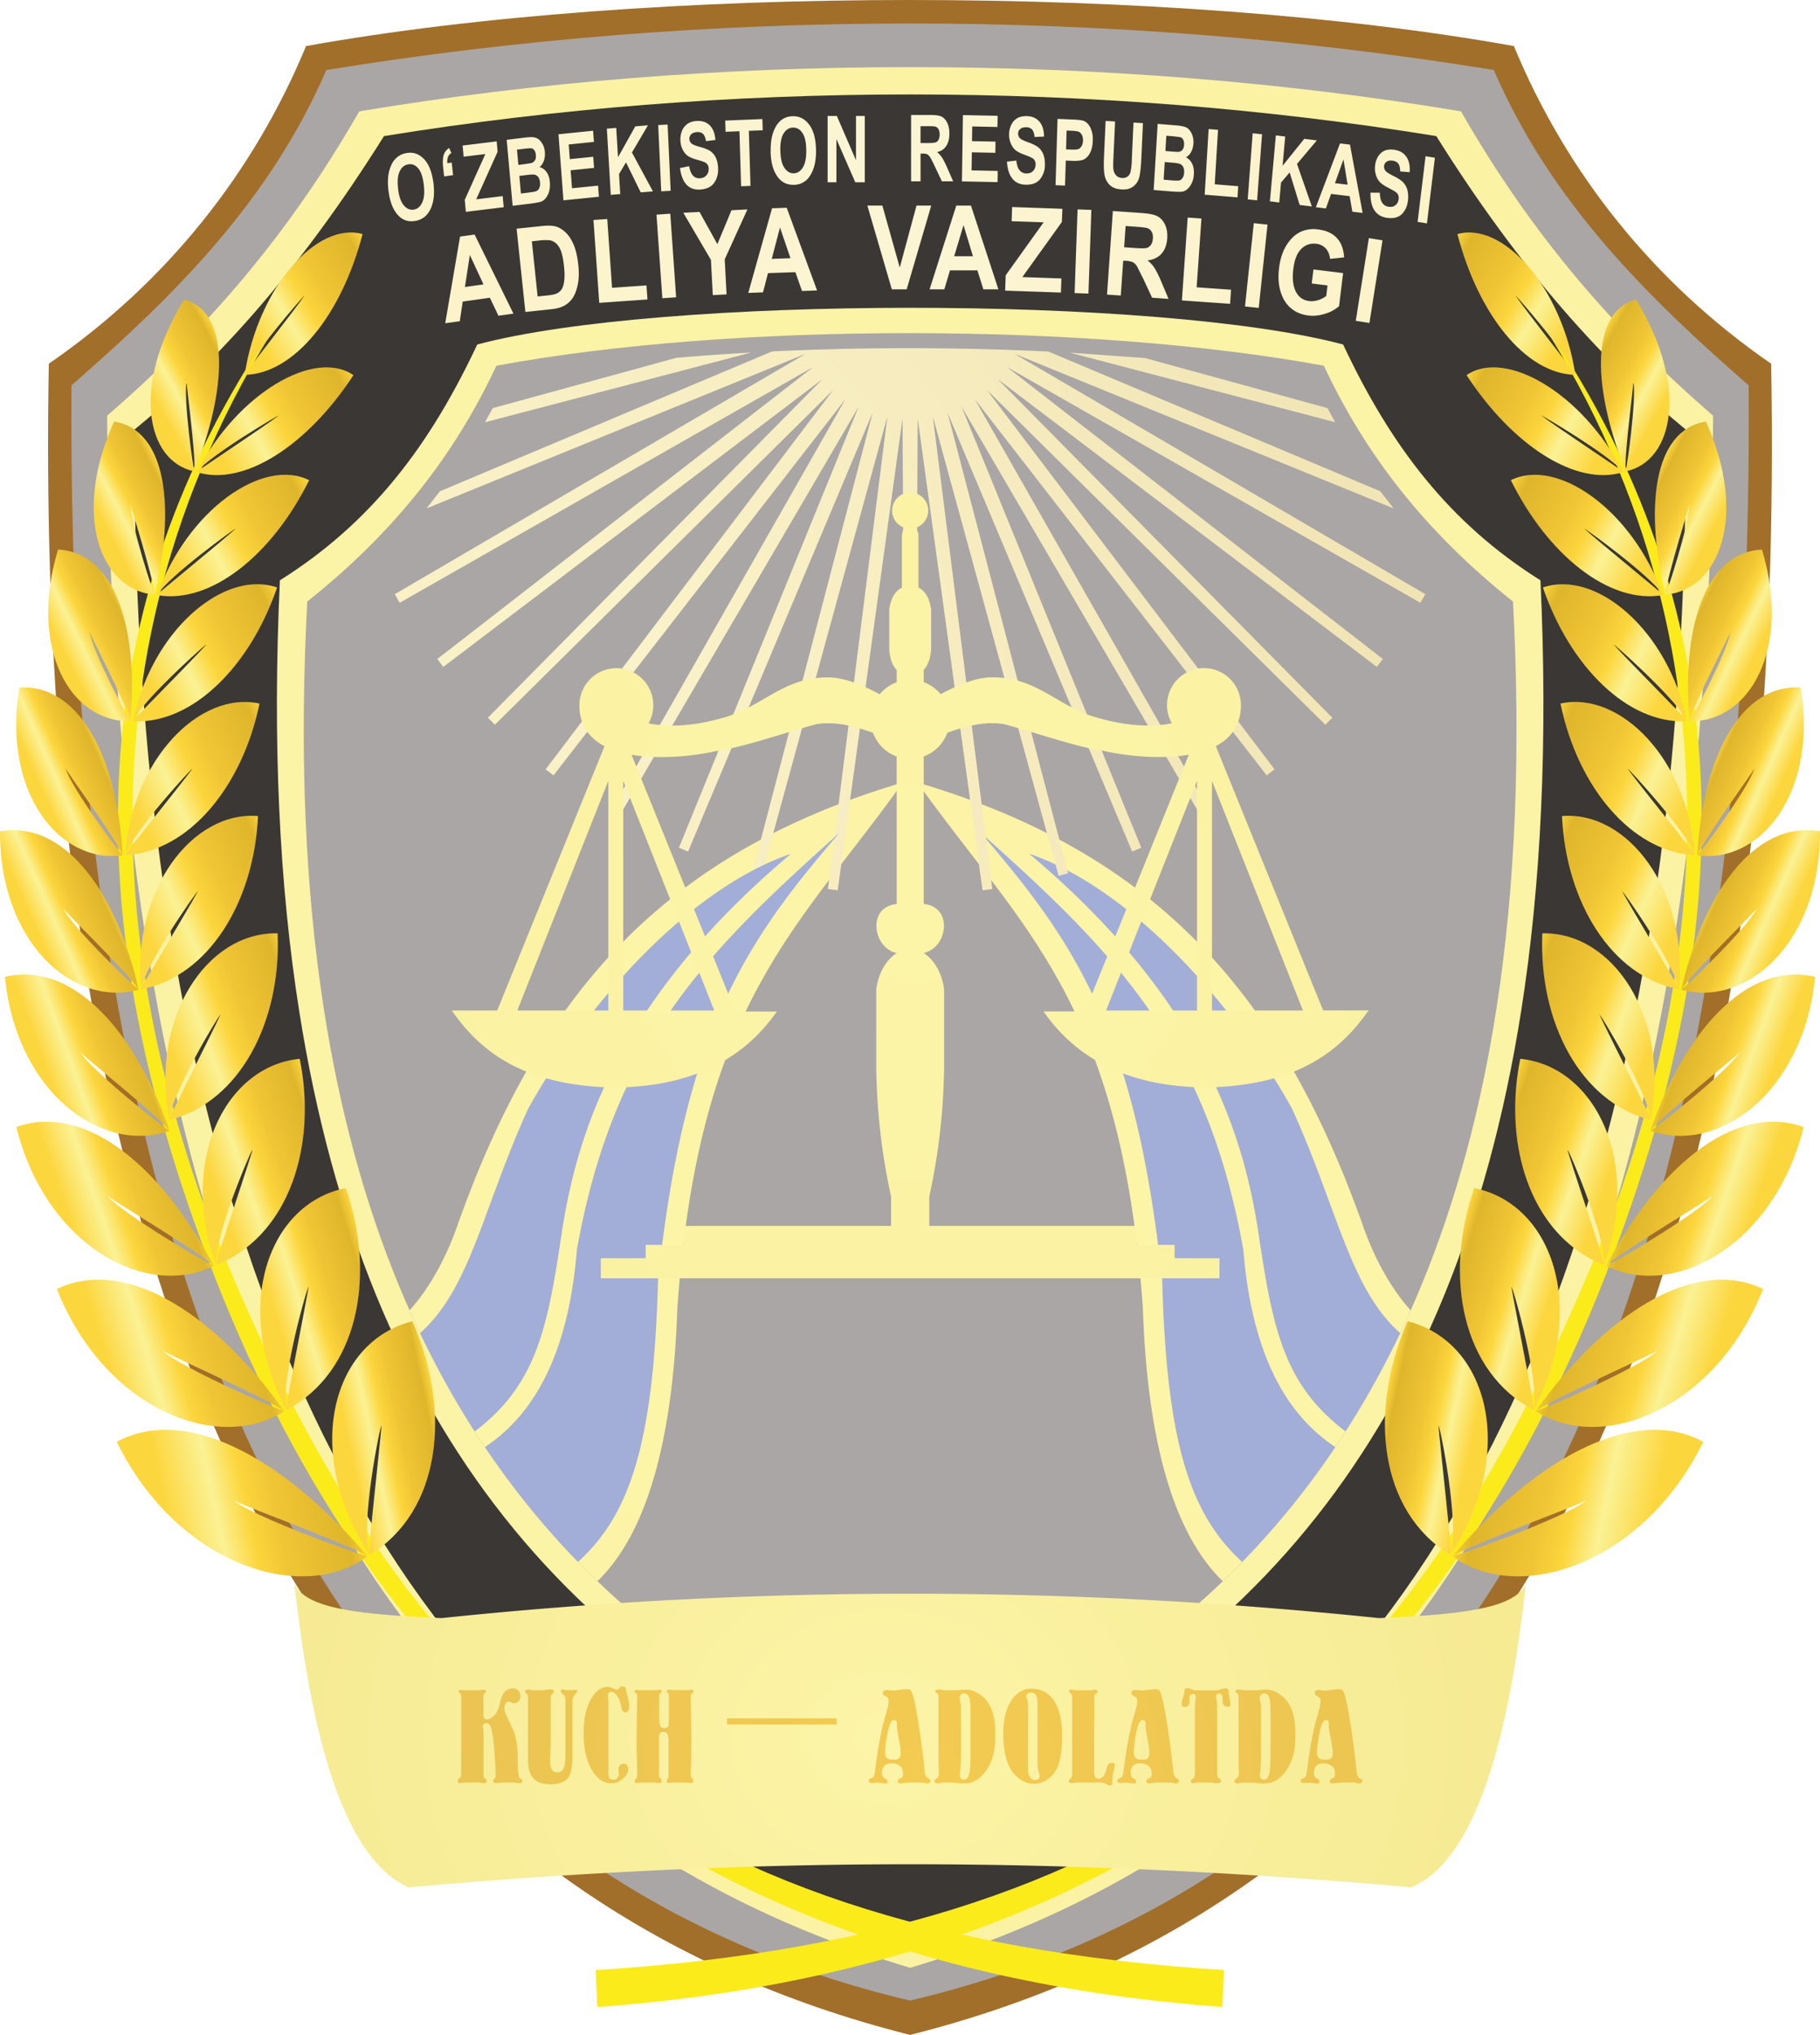
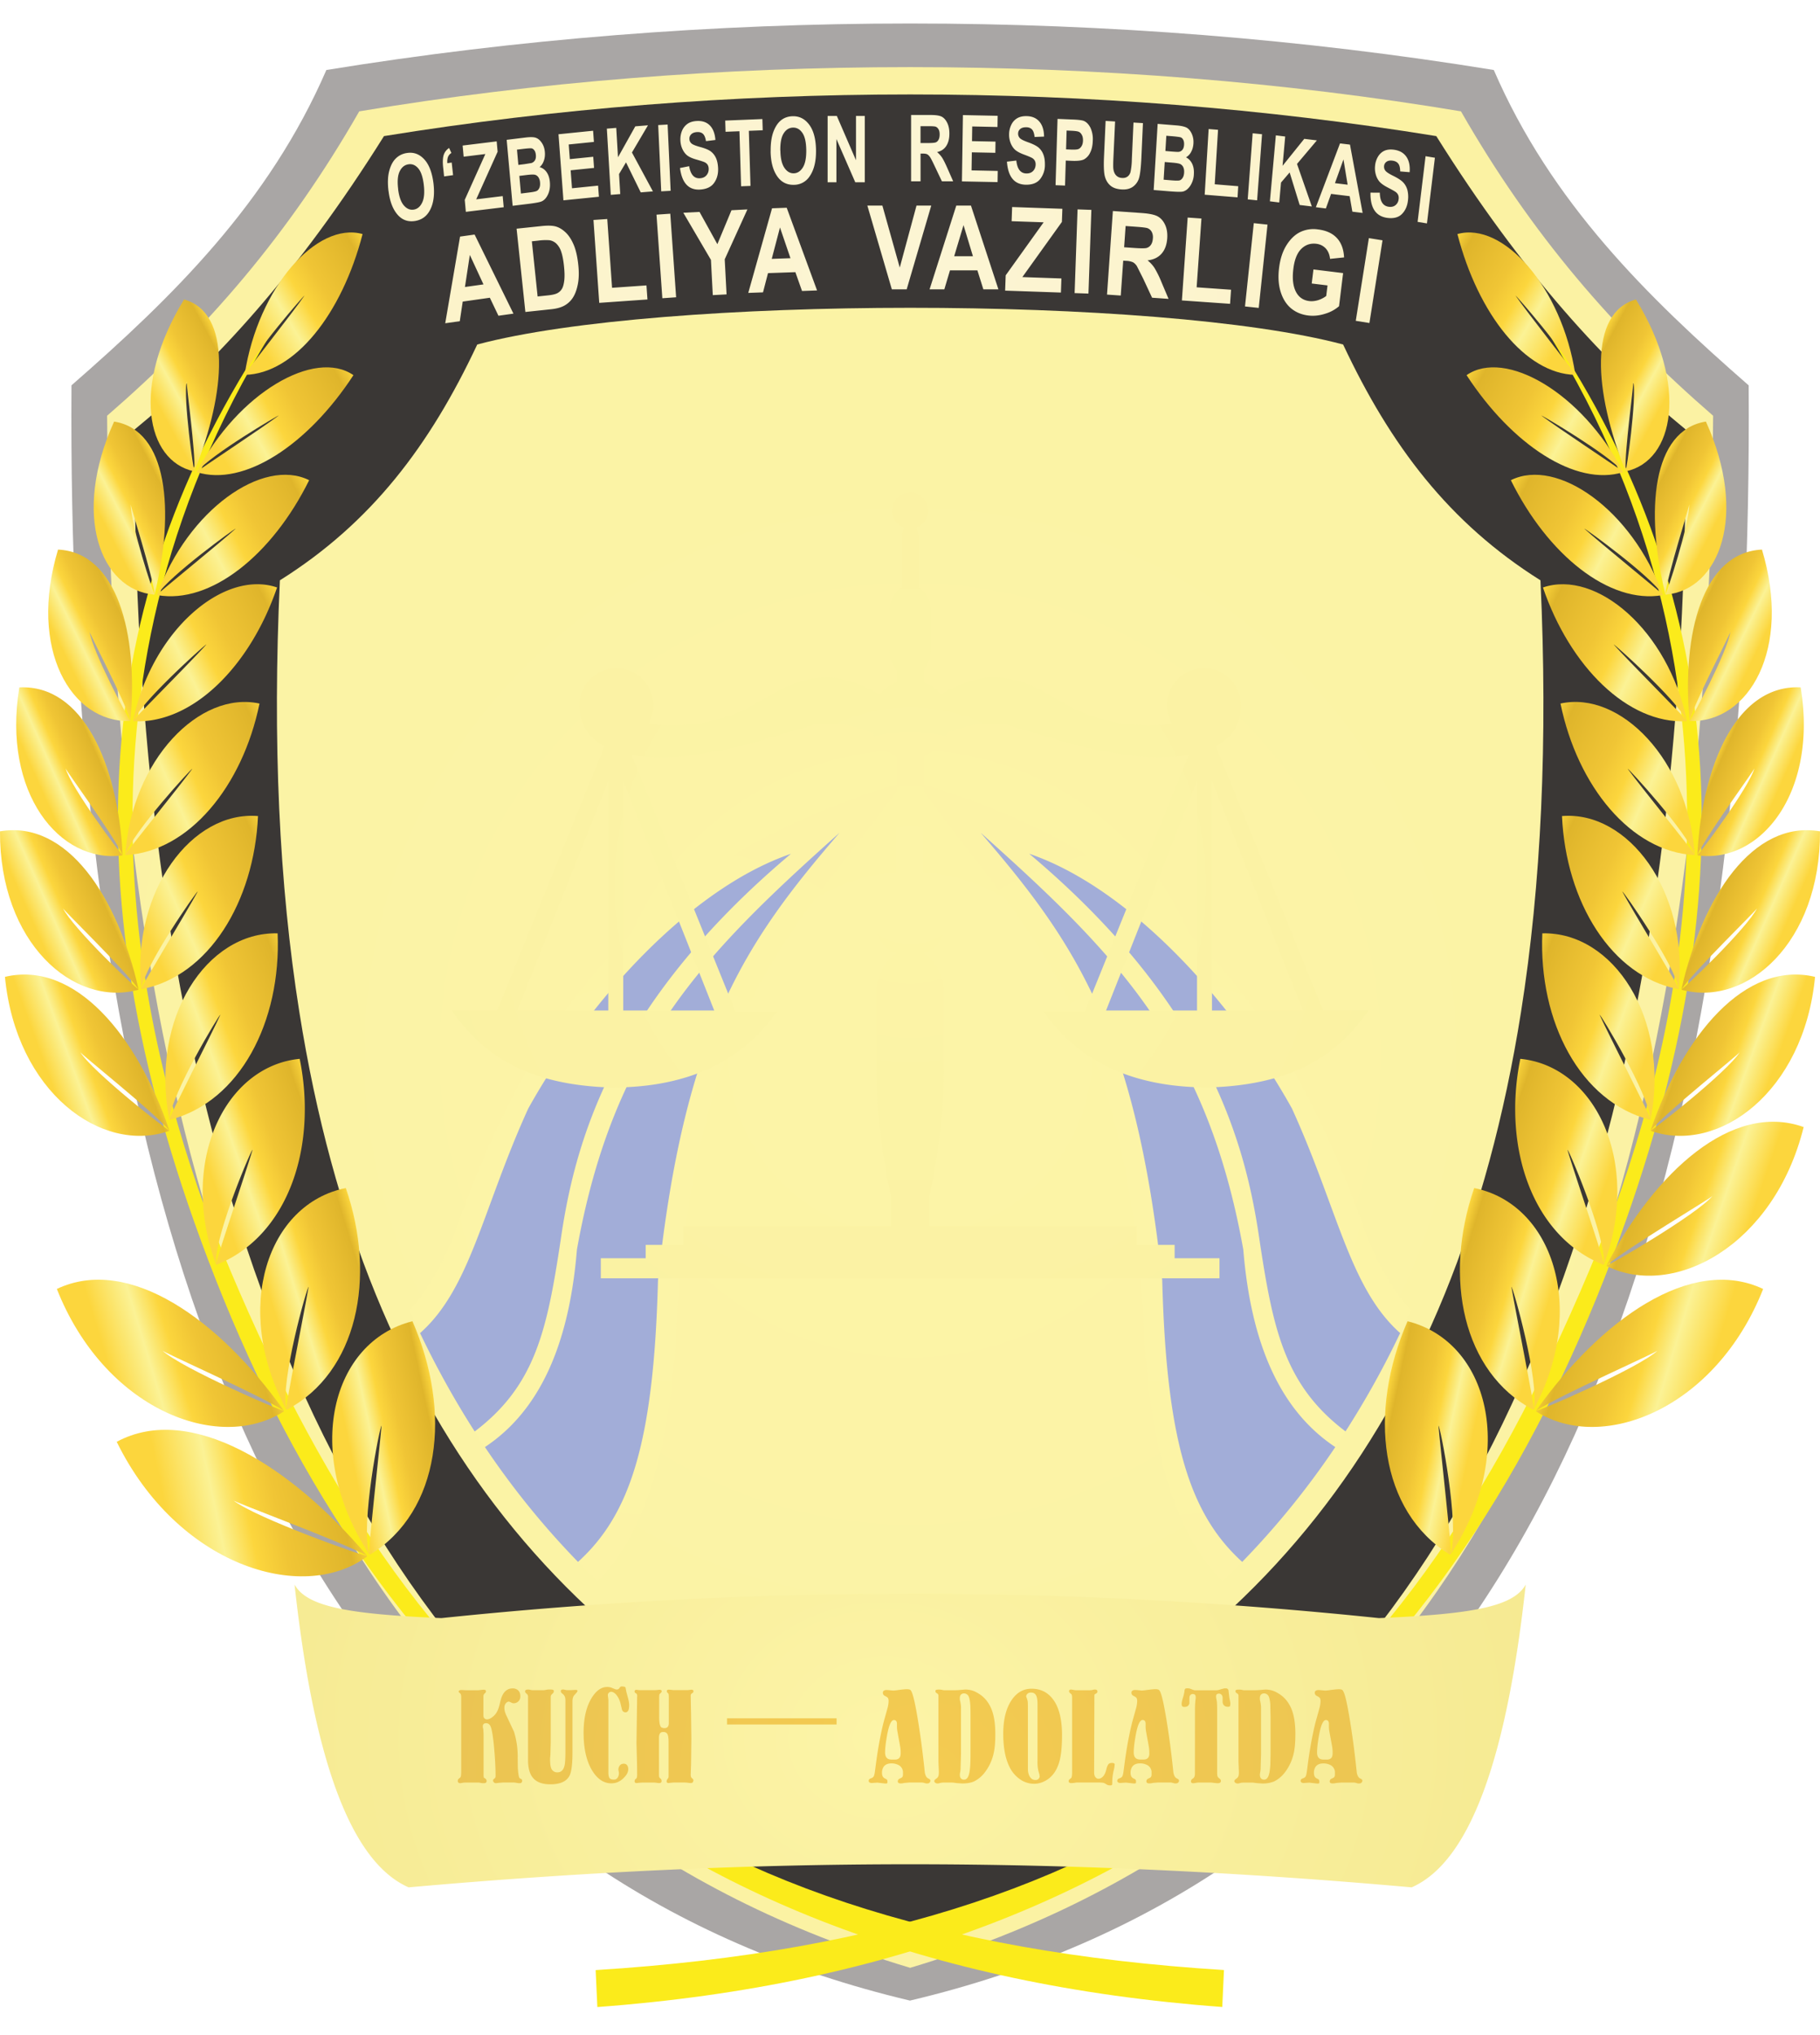
<svg xmlns="http://www.w3.org/2000/svg" xmlns:xlink="http://www.w3.org/1999/xlink" width="24.696mm" height="27.6mm" viewBox="0 0 662.8 740.74" shape-rendering="geometricPrecision" image-rendering="optimizeQuality" fill-rule="evenodd">
  <defs>
    <radialGradient id="A" gradientTransform="matrix(7.481 -0 -0 7.481 -2148 -2487)" cx="331.44" cy="383.72" r="1328.84" fx="331.44" fy="383.72" xlink:href="#AF">
      <stop offset="0" stop-color="#fcf4a7" />
      <stop offset="1" stop-color="#dfc75c" />
    </radialGradient>
    <radialGradient id="B" gradientTransform="matrix(15.405 -0 -0 15.404 -3442 -6197)" xlink:href="#A" cx="238.97" cy="430.19" r="710.99" fx="238.97" fy="430.19" />
    <radialGradient id="C" gradientTransform="matrix(15.405 -0 -0 15.404 -6106 -6197)" xlink:href="#A" cx="423.91" cy="430.19" r="710.99" fx="423.91" fy="430.19" />
    <radialGradient id="D" gradientTransform="matrix(3.957 -0 -0 3.957 -980 -953)" xlink:href="#A" cy="322.25" r="816.64" fy="322.25" />
    <radialGradient id="E" gradientTransform="matrix(1.104 -0 -0 1.104 -34 -10)" cx="329.38" cy="95.38" r="834.82" fx="329.38" fy="95.38" xlink:href="#AF">
      <stop offset="0" stop-color="#fcf5d4" />
      <stop offset=".99" stop-color="#fee99c" />
      <stop offset="1" stop-color="#ffde65" />
    </radialGradient>
    <radialGradient id="F" gradientTransform="matrix(-40.502 -4.96004E-15 4.95979E-15 -40.5 18899 28766)" cx="455.39" cy="693.17" r="199.21" fx="455.39" fy="693.17" xlink:href="#AF">
      <stop offset="0" stop-color="#fbeb1b" />
      <stop offset="1" stop-color="#ab7919" />
    </radialGradient>
    <radialGradient id="G" gradientTransform="matrix(1.095 -0 -0 1.095 -31 -6)" xlink:href="#E" cx="328.11" cy="60.81" r="932.44" fx="328.11" fy="60.81" />
    <radialGradient id="H" gradientTransform="matrix(7.541 -0 -0 7.541 -2092 -2423)" cx="319.74" cy="370.37" r="1691.91" fx="319.74" fy="370.37" xlink:href="#AF">
      <stop offset="0" stop-color="#fcf4a7" />
      <stop offset="1" stop-color="#cfad14" />
    </radialGradient>
    <radialGradient id="I" gradientTransform="matrix(1.24 -0 -0 1.24 -51 -55)" cx="211.34" cy="230.2" r="917.83" fx="211.34" fy="230.2" xlink:href="#AF">
      <stop offset="0" stop-color="#fbf3ca" />
      <stop offset="1" stop-color="#d4bc77" />
    </radialGradient>
    <radialGradient id="J" gradientTransform="matrix(1.282 -0 -0 1.074 -91 -46)" xlink:href="#H" cx="322.47" cy="631.9" r="1309.48" fx="322.47" fy="631.9" />
    <radialGradient id="K" gradientTransform="matrix(40.5 -0 -0 40.498 -7581 -27379)" xlink:href="#F" cx="191.91" fx="191.91" />
    <radialGradient id="L" gradientTransform="matrix(-47.989 -5.87694E-15 5.87687E-15 -47.988 18984 31442)" xlink:href="#F" cx="387.51" cy="641.82" r="150.42" fx="387.51" fy="641.82" />
    <radialGradient id="M" gradientTransform="matrix(47.989 -0 -0 47.988 -9433 -30158)" xlink:href="#F" cx="200.75" cy="641.82" r="150.42" fx="200.75" fy="641.82" />
    <radialGradient id="N" gradientTransform="matrix(37.538 -0 -0 37.538 -3482 -18196)" xlink:href="#F" cx="95.3" cy="497.99" r="3149.65" fx="95.3" fy="497.99" />
    <radialGradient id="O" gradientTransform="matrix(-37.537 -4.59701E-15 4.59707E-15 -37.538 10378 19192)" xlink:href="#F" cx="269.3" cy="498.01" r="3149.65" fx="269.3" fy="498.01" />
    <linearGradient id="P" x1="15.51" y1="444.8" x2="67.96" y2="426.64" xlink:href="#AF">
      <stop offset="0" stop-color="#fcd63d" />
      <stop offset=".17" stop-color="#fcd63d" />
      <stop offset=".38" stop-color="#fbf295" />
      <stop offset=".51" stop-color="#fcd63d" />
      <stop offset=".64" stop-color="#f0c535" />
      <stop offset=".91" stop-color="#dfb52b" />
      <stop offset="1" stop-color="#fcd63d" />
    </linearGradient>
    <linearGradient id="Q" xlink:href="#P" x1="621.41" y1="341.12" x2="559.74" y2="313.7" />
    <linearGradient id="R" xlink:href="#P" x1="69.54" y1="169.62" x2="129.84" y2="136.78" />
    <linearGradient id="S" xlink:href="#P" x1="611.42" y1="149.78" x2="577.88" y2="131.52" />
    <linearGradient id="T" xlink:href="#P" x1="43.39" y1="251.93" x2="104.86" y2="221.89" />
    <linearGradient id="U" xlink:href="#P" x1="619.41" y1="251.93" x2="557.94" y2="221.9" />
    <linearGradient id="V" xlink:href="#P" x1="53.7" y1="210.38" x2="114.99" y2="178.73" />
    <linearGradient id="W" xlink:href="#P" x1="609.1" y1="210.37" x2="547.8" y2="178.74" />
    <linearGradient id="X" xlink:href="#P" x1="68.32" y1="431.29" x2="119.21" y2="413.67" />
    <linearGradient id="Y" xlink:href="#P" x1="645.06" y1="239.34" x2="615.07" y2="224.68" />
    <linearGradient id="Z" xlink:href="#P" x1="17.74" y1="239.34" x2="47.73" y2="224.68" />
    <linearGradient id="a" xlink:href="#P" x1="37.67" y1="296.63" x2="101.46" y2="268.22" />
    <linearGradient id="b" xlink:href="#P" x1="594.47" y1="431.29" x2="543.59" y2="413.67" />
    <linearGradient id="c" xlink:href="#P" x1="46.84" y1="555.28" x2="129.71" y2="537.79" />
    <linearGradient id="d" xlink:href="#P" x1="120.43" y1="528.05" x2="160.57" y2="519.58" />
    <linearGradient id="e" xlink:href="#P" x1="28.42" y1="502.16" x2="95.98" y2="481.62" />
    <linearGradient id="f" xlink:href="#P" x1="542.37" y1="528.05" x2="502.23" y2="519.58" />
    <linearGradient id="g" xlink:href="#P" x1="92.38" y1="479.64" x2="136.31" y2="466.29" />
    <linearGradient id="h" xlink:href="#P" x1="611.46" y1="383.67" x2="551.95" y2="361.89" />
    <linearGradient id="i" xlink:href="#P" x1="570.42" y1="479.64" x2="526.49" y2="466.29" />
    <linearGradient id="j" xlink:href="#P" x1="32.87" y1="193.2" x2="62.66" y2="177.82" />
    <linearGradient id="k" xlink:href="#P" x1="593.27" y1="169.61" x2="532.95" y2="136.8" />
    <linearGradient id="l" xlink:href="#P" x1="625.13" y1="296.63" x2="561.34" y2="268.22" />
    <linearGradient id="m" xlink:href="#P" x1="580.18" y1="126.13" x2="525.27" y2="93.62" />
    <linearGradient id="n" xlink:href="#P" x1="629.92" y1="193.2" x2="600.13" y2="177.82" />
    <linearGradient id="o" xlink:href="#P" x1="615.96" y1="555.28" x2="533.09" y2="537.79" />
    <linearGradient id="p" xlink:href="#P" x1="51.34" y1="383.67" x2="110.85" y2="361.89" />
    <linearGradient id="q" xlink:href="#P" x1="7.01" y1="339.52" x2="39.51" y2="325.07" />
    <linearGradient id="r" xlink:href="#P" x1="634.38" y1="502.16" x2="566.82" y2="481.62" />
    <linearGradient id="s" xlink:href="#P" x1="653.39" y1="288.07" x2="624.39" y2="275.15" />
    <linearGradient id="t" xlink:href="#P" x1="647.29" x2="594.84" />
    <linearGradient id="u" xlink:href="#P" x1="41.38" y1="341.12" x2="103.05" y2="313.7" />
    <linearGradient id="v" xlink:href="#P" x1="9.4" y1="288.07" x2="38.41" y2="275.15" />
    <linearGradient id="w" xlink:href="#P" x1="82.62" y1="126.13" x2="137.53" y2="93.62" />
    <linearGradient id="x" xlink:href="#P" x1="9.78" y1="391.63" x2="51.19" y2="376.48" />
    <linearGradient id="y" xlink:href="#P" x1="51.37" y1="149.78" x2="84.92" y2="131.52" />
    <linearGradient id="z" xlink:href="#P" x1="653.02" y1="391.63" x2="611.61" y2="376.48" />
    <linearGradient id="AA" xlink:href="#P" x1="655.78" y1="339.52" x2="623.29" y2="325.07" />
    <radialGradient id="AB" gradientTransform="matrix(2.022 -0 -0 2.022 -346 -662)" cx="338.33" cy="647.74" r="651.91" fx="338.33" fy="647.74" xlink:href="#AF">
      <stop offset="0" stop-color="#f4cb51" />
      <stop offset="1" stop-color="#ae985d" />
    </radialGradient>
    <radialGradient id="AC" gradientTransform="matrix(2.797 -0 -0 2.797 -609 -1164)" xlink:href="#AB" cx="338.81" cy="647.81" r="536.19" fx="338.81" fy="647.81" />
    <linearGradient id="AF" gradientUnits="userSpaceOnUse" />
  </defs>
-   <path d="M331.43 740.74v-.02c181.64-45.77 283.1-197.3 307.85-448.76 4.86-49.35 6.76-102.55 5.74-159.56-43.2-29.77-74.77-69.9-93.7-115.63C489.2 5.6 410.3 0 331.38 0S173.56 5.6 111.46 16.77C92.54 62.5 60.98 102.63 17.77 132.4c-.9 50.75.5 98.5 4.25 143.18C43.94 536.84 145.8 693.96 331.36 740.7v.02c.02 0 .03-.01.05-.01s.03.01.05.01z" fill="#a16f29" />
  <path d="M118.87 25.48C188.2 14.2 259.82 8.55 331.43 8.55S474.66 14.2 544 25.48c20.92 48.3 55.88 82.54 92.83 114.8.4 58.9-2.24 113.98-8.07 165-26.65 232.86-120.1 381-297.28 422.92-.02.01-.03.01-.05.01s-.03.01-.05.01C154.2 686.25 60.75 538.12 34.1 305.26c-5.84-51-8.47-106.08-8.07-165 36.96-32.25 71.9-66.5 92.83-114.8z" fill="#a9a6a5" />
  <path d="M130.85 40.53c64.24-10.73 132.4-16.1 200.6-16.1s136.35 5.37 200.6 16.1c25.58 44.67 55.6 79.44 91.83 110.8-.37 53.35-3.13 104.5-8.9 152.8-24.48 204.63-103.12 358.22-283.47 412.15v.03c-.02-.01-.03-.01-.05-.01-.02.01-.03.01-.05.01v-.03C150.26 662.12 71.72 507.44 47.6 301.5c-5.57-47.53-8.23-97.78-8.6-150.17 36.23-31.36 66.25-66.13 91.83-110.8z" fill="url(#H)" />
  <path d="M139.84 49.54c62.35-10.1 127-15.16 191.62-15.16s129.26 5.05 191.6 15.16c31.36 50.08 62.14 83.35 90.83 106.8.25 51.76-2.4 101.27-8.15 147.92-25.5 207.32-111.87 358.48-274.24 402.06v.03c-.01 0-.03-.01-.05-.01-.02.01-.03.01-.05.01v-.03C171.33 663.37 85.13 515.87 58.27 313.08c-6.52-49.22-9.54-101.7-9.27-156.73 28.7-23.46 59.47-56.73 90.83-106.8z" fill="#3a3735" />
  <path d="M331.5 655.43v-.03c121.47-44.2 198.28-134.93 222.4-286.92 7.38-46.53 9.82-98.8 7.1-157.24-33.27-20.88-54.57-49-71.87-85.84-33.48-8.92-95.6-13.37-157.73-13.36s-124.2 4.46-157.6 13.36c-17.3 36.85-38.6 64.96-71.87 85.84-2.73 58.44-.3 110.7 7.1 157.24 24.1 152 100.93 242.7 222.4 286.92v.03c.02-.01.03-.01.05-.02.02.01.03.01.05.02z" fill="url(#A)" />
-   <path d="M331.5 646.2c-.01-.01-.03-.01-.05-.02-.02.01-.03.01-.05.02v-.04c-113.5-43.73-190.46-130.1-213.53-279.35-6.76-43.72-8.9-92.83-5.97-147.84 31.36-24.95 53.48-52.9 68.87-85.84 42.85-7.96 96.8-11.9 150.75-11.86 53.94.02 107.85 4 150.6 11.86 15.4 32.94 37.52 60.9 68.87 85.84 2.92 55 .8 104.12-5.97 147.84C521.95 516.05 445 602.44 331.5 646.16v.04z" fill="#a9a6a5" />
  <path d="M74.26 438.64c-25.06-69.98-56.65-203.98 37.27-336.6-73.15 97.12-89.45 205.35-40.88 342.53 54.18 153.03 157.84 270 374.47 285.98l.62-13.45c-211.1-13.17-303.76-103.93-371.47-278.45z" fill="url(#N)" />
  <path d="M588.4 438.66c25.06-69.98 56.65-203.98-37.27-336.6 73.15 97.12 89.45 205.35 40.88 342.53-54.18 153.03-157.84 270-374.47 285.98l-.62-13.45c211.1-13.17 303.76-103.93 371.47-278.45z" fill="url(#O)" />
  <path d="M513.72 476.97c-17.44 39.13-40.47 71.74-68.42 98.6-17.78-17.2-27.5-50.54-29.13-100.03-8.12-111.56-44.33-137.62-82.07-190.72 87.78 25.98 132.26 77.75 161.8 160.02 4.03 12.1 10.33 23.86 17.84 32.13z" fill="url(#C)" />
  <path d="M217.58 575.56c-27.95-26.86-51-59.47-68.42-98.6 7.5-8.27 13.8-20.03 17.84-32.13 29.52-82.27 74-134.04 161.78-160.02-37.74 53.1-73.95 79.16-82.07 190.72-1.64 49.5-11.35 82.83-29.13 100.03z" fill="url(#B)" />
  <path d="M141.48 69.55c-.34-2.85-.27-5.25.24-7.22.5-1.96 1.28-3.5 2.35-4.58a7.1 7.1 0 0 1 4.09-2.05c2.42-.4 4.52.35 6.3 2.25 1.78 1.9 2.9 4.82 3.4 8.78.48 4 .06 7.26-1.28 9.77-1.17 2.22-2.97 3.53-5.4 3.93-2.44.4-4.5-.27-6.14-2-1.88-2-3.06-4.95-3.54-8.87zm3.5-.74c.33 2.75 1.03 4.74 2.1 5.97s2.26 1.73 3.6 1.52c1.34-.22 2.37-1.08 3.08-2.6.72-1.5.9-3.68.56-6.5-.34-2.77-1-4.75-2.03-5.94s-2.22-1.67-3.6-1.44-2.43 1.08-3.14 2.56-.9 3.62-.55 6.43zm20-5.05l-3.25.46-.35-3.3c-.2-1.86-.14-3.33.17-4.4s.98-1.96 2-2.66l.84 1.82a3.1 3.1 0 0 0-1.24 1.44 5.1 5.1 0 0 0-.23 2.28l1.58-.23.5 4.6zm4.67 13.35l-.4-4.37 7.5-16.67-7.9.97-.37-4.06 12.4-1.52.34 3.77-7.8 17.33 9.65-1.18.37 4.05-13.78 1.68zM184.5 50.9l6.78-.83c1.85-.23 3.18-.2 3.96.12.8.3 1.48.92 2.1 1.85s.97 2.02 1.08 3.28c.1 1.16-.02 2.23-.38 3.22-.35 1-.87 1.75-1.53 2.28 1.04.3 1.9.9 2.55 1.84.66.93 1.05 2.12 1.18 3.56.16 1.75-.07 3.27-.68 4.56-.6 1.3-1.4 2.15-2.36 2.55-.67.28-2.25.57-4.75.88l-5.76.7-2.17-24.02zm3.77 3.58l.5 5.55 2.25-.28 2.5-.4c.57-.18 1-.52 1.3-1.03.3-.5.4-1.15.32-1.95-.06-.7-.25-1.27-.56-1.68s-.66-.65-1.05-.7-1.5.02-3.3.24l-1.98.24zm.86 9.55l.58 6.42 3.17-.4c1.4-.17 2.28-.37 2.66-.58.38-.22.68-.6.9-1.12.23-.53.3-1.18.23-1.94a3.9 3.9 0 0 0-.6-1.89c-.34-.47-.75-.77-1.24-.9-.5-.13-1.47-.1-2.93.07l-2.77.34zm16.06 8.9l-1.8-24.06 12.6-1.28.3 4.07-9.18.93.4 5.34 8.53-.87.3 4.06-8.53.87.5 6.54 9.5-.96.3 4.05-12.9 1.3zm17.24-2L221 46.83l3.42-.28.64 10.7 6.3-11.26 4.62-.38-5.84 9.9 7.64 14.16-4.44.36-5.36-10.93-2.54 4.26.44 7.28-3.42.28zm18.37-1.3l-1.1-24.1 3.43-.2 1.1 24.12-3.43.2zm6.83-8.47l3.34-.67c.52 3.06 1.82 4.53 3.92 4.4 1.04-.06 1.84-.43 2.4-1.1.57-.67.83-1.47.8-2.4-.02-.55-.15-1-.37-1.38-.23-.37-.56-.67-1-.9s-1.48-.57-3.15-1.05c-1.48-.42-2.58-.92-3.3-1.48-.7-.56-1.28-1.32-1.73-2.28s-.7-2-.75-3.13c-.06-1.3.14-2.5.6-3.6a5.7 5.7 0 0 1 2.02-2.52c.88-.6 2-.93 3.32-1 2-.12 3.6.42 4.77 1.6s1.86 2.96 2.03 5.3l-3.43.42c-.2-1.28-.58-2.17-1.1-2.65s-1.25-.7-2.17-.64c-.93.06-1.63.32-2.1.8a2.2 2.2 0 0 0-.67 1.72c.03.66.28 1.2.76 1.62.47.42 1.54.85 3.2 1.3 1.76.48 3.03 1 3.83 1.6.8.6 1.43 1.4 1.88 2.38s.7 2.2.78 3.66c.1 2.1-.38 3.9-1.43 5.38-1.04 1.5-2.75 2.3-5.1 2.46-4.17.25-6.62-2.36-7.34-7.85zm22.26 6.66l-.6-20.05-5.06.2-.12-4.08 13.53-.55.12 4.08-5.05.2.6 20.05-3.43.14zm10.77-12.73c-.04-2.87.3-5.25 1-7.13.7-1.87 1.64-3.28 2.8-4.2 1.16-.93 2.6-1.42 4.27-1.45 2.44-.05 4.44 1 6 3.12s2.38 5.2 2.44 9.2c.06 4.04-.7 7.2-2.3 9.52a6.8 6.8 0 0 1-5.77 3.13c-2.46.05-4.43-.9-5.88-2.86-1.66-2.24-2.52-5.34-2.58-9.3zm3.54-.24c.04 2.78.53 4.85 1.45 6.22.93 1.37 2.06 2.04 3.4 2.02 1.35-.03 2.46-.74 3.33-2.14s1.28-3.52 1.24-6.38c-.04-2.8-.5-4.86-1.4-6.18s-2.03-1.97-3.43-1.94-2.53.73-3.4 2.1-1.26 3.46-1.22 6.3zm17.2 11.5V42.2h3.35l6.98 16.13V42.2h3.2v24.15h-3.46l-6.87-15.74v15.74h-3.2zm30.4-.34V41.86h7.25c1.85 0 3.18.22 3.97.65s1.45 1.2 1.96 2.26.76 2.35.76 3.85c0 1.9-.4 3.4-1.17 4.56s-1.9 1.88-3.32 2.17c.74.6 1.34 1.3 1.83 2.02.48.73 1.14 2.04 1.97 3.93l2.07 4.7h-4.1l-2.5-5.26c-.9-1.9-1.5-3.1-1.83-3.57s-.66-.8-1.02-1-.94-.27-1.73-.27h-.7V66h-3.44zm3.44-13.94h2.55c1.56 0 2.55-.08 2.98-.24.42-.16.77-.48 1.03-.97.27-.48.4-1.12.4-1.93 0-.77-.13-1.4-.4-1.85-.27-.47-.62-.8-1.07-.97-.32-.12-1.26-.18-2.8-.18h-2.7v6.13zm15.07 13.97l.36-24.15 12.65.26-.06 4.08-9.2-.2-.08 5.35 8.56.17-.06 4.07-8.56-.17-.1 6.57 9.53.2-.06 4.07-12.96-.26zm16.44-7.2l3.37-.4c.33 3.1 1.55 4.66 3.65 4.7 1.04.02 1.86-.28 2.46-.9s.9-1.4.93-2.33c.01-.55-.1-1.02-.3-1.4s-.5-.7-.93-.97c-.42-.25-1.45-.7-3.08-1.3-1.45-.54-2.52-1.13-3.2-1.74-.67-.62-1.2-1.43-1.6-2.42a8.4 8.4 0 0 1-.56-3.18 8 8 0 0 1 .83-3.54 5.5 5.5 0 0 1 2.17-2.35c.92-.52 2.04-.76 3.37-.74 2 .04 3.56.7 4.66 2 1.1 1.28 1.67 3.1 1.7 5.45l-3.45.14c-.13-1.3-.45-2.2-.94-2.74-.5-.52-1.2-.8-2.13-.8s-1.64.2-2.15.63-.77 1-.78 1.66a2.3 2.3 0 0 0 .65 1.68c.45.46 1.5.97 3.1 1.54 1.72.62 2.96 1.26 3.72 1.9a6.2 6.2 0 0 1 1.73 2.52c.4 1.03.58 2.26.56 3.7a8.3 8.3 0 0 1-1.74 5.25c-1.13 1.4-2.88 2.08-5.24 2.04-4.18-.1-6.46-2.9-6.85-8.43zm17.66 8.58l.72-24.14 5.53.23c2.06.08 3.4.25 4.03.5 1 .42 1.8 1.25 2.43 2.5a9.9 9.9 0 0 1 .84 4.75c-.05 1.74-.38 3.2-.98 4.35a5.3 5.3 0 0 1-2.2 2.4c-.86.44-2.33.62-4.4.54l-2.25-.1-.27 9.1-3.43-.14zm4.03-19.9l-.2 6.85 1.9.08c1.28.05 2.15-.02 2.6-.2s.85-.55 1.16-1.08.48-1.2.5-1.98c.02-.8-.1-1.48-.4-2.05-.3-.56-.65-.94-1.1-1.15s-1.37-.34-2.8-.4l-1.67-.07zm14.23-3.5l3.42.2-.6 13.06c-.1 2.03-.1 3.35-.05 3.97.1 1.07.42 1.92.97 2.53s1.28.95 2.22 1c.8.05 1.45-.12 1.97-.5s.9-.93 1.1-1.65a24.2 24.2 0 0 0 .49-4.68l.6-13.34 3.44.2-.57 12.67c-.15 3.24-.4 5.57-.76 7a6 6 0 0 1-2.17 3.38c-1.08.83-2.48 1.2-4.2 1.1-1.77-.1-3.14-.56-4.1-1.37-.96-.8-1.64-1.88-2.03-3.26-.4-1.37-.5-3.86-.34-7.47l.58-12.86zm18.9 1.07l6.8.55c1.86.15 3.15.46 3.9.9.73.46 1.32 1.2 1.78 2.24s.65 2.2.57 3.45c-.07 1.16-.36 2.2-.86 3.1a4.7 4.7 0 0 1-1.85 1.94c.98.5 1.73 1.27 2.24 2.33.5 1.05.72 2.3.63 3.75a8.3 8.3 0 0 1-1.36 4.35c-.8 1.15-1.7 1.83-2.7 2.04-.7.14-2.3.1-4.8-.1l-5.78-.47 1.45-24.1zm3.18 4.3l-.34 5.57 2.26.2c1.36.1 2.2.15 2.52.12a2 2 0 0 0 1.42-.75c.36-.44.56-1.06.6-1.86.04-.7-.06-1.3-.3-1.77s-.55-.77-.93-.9-1.47-.28-3.28-.43l-1.98-.16zm-.58 9.58l-.4 6.44 3.18.26c1.4.1 2.3.1 2.7-.03.4-.14.76-.45 1.06-.93.3-.47.47-1.1.52-1.86.05-.8-.06-1.45-.3-1.98a2.4 2.4 0 0 0-1.08-1.14c-.46-.23-1.43-.4-2.9-.52l-2.78-.23zm14.55 11.9l1.44-23.9 3.42.28-1.2 19.83 8.55.7-.24 4.06-11.97-.97zm15.67 1.7l1.8-24.06 3.42.35-1.8 24.06-3.42-.35zm8.08.72l2.17-24.02 3.4.42-.96 10.67 7.9-9.82 4.6.56-7.24 8.57 5.4 15.48-4.43-.54-3.65-11.84-3.14 3.68-.65 7.25-3.42-.42zm33.75 4.22l-3.72-.46-.98-5.64-6.77-.83-1.9 5.3-3.64-.45L488 52.2l3.63.44 4.6 24.84zm-5.44-10.27l-1.52-9.2-3.1 8.63 4.62.56zm8.34 2.88l3.38.02c.05 3.12 1.12 4.82 3.2 5.12 1.03.15 1.87-.05 2.53-.6s1.03-1.28 1.13-2.2c.06-.54.01-1.03-.16-1.44-.16-.4-.45-.77-.84-1.08-.4-.3-1.38-.86-2.94-1.67-1.4-.72-2.4-1.43-3.02-2.12-.6-.7-1.07-1.56-1.36-2.6a8.3 8.3 0 0 1-.27-3.23 7.8 7.8 0 0 1 1.14-3.42c.62-.97 1.4-1.66 2.37-2.07.96-.4 2.1-.5 3.42-.32 2 .28 3.48 1.13 4.46 2.54s1.38 3.3 1.2 5.63l-3.44-.28c-.02-1.3-.24-2.25-.7-2.84-.44-.58-1.13-.94-2.05-1.07s-1.65-.01-2.2.37a2.1 2.1 0 0 0-.92 1.56c-.07.66.1 1.24.5 1.75.4.5 1.4 1.15 2.95 1.9 1.66.83 2.83 1.6 3.53 2.35.7.75 1.2 1.65 1.5 2.72a10.1 10.1 0 0 1 .22 3.76c-.22 2.08-.96 3.75-2.2 5s-3.05 1.72-5.4 1.4c-4.15-.6-6.16-3.66-6.05-9.2zm17.14 10.64l2.9-23.9 3.4.56-2.9 23.9-3.4-.56z" fill="url(#G)" />
  <path d="M186.95 114.17l-5.43.76-3.13-6.55-9.88 1.4-1.07 7.14-5.3.75 5.4-31.55 5.3-.74 14.15 28.8zm-10.88-10.65L171.1 92.8l-1.78 11.67 6.75-.95zm12.08-20.28l9.16-.96c2.32-.24 4.1-.17 5.32.23 1.23.4 2.4 1.15 3.54 2.27 1.12 1.12 2.06 2.64 2.84 4.53.77 1.9 1.3 4.3 1.6 7.2.28 2.62.22 4.93-.17 6.93s-.98 3.6-1.77 4.84a8.6 8.6 0 0 1-3.03 2.9c-1.22.7-2.85 1.17-4.88 1.38l-9.43 1-3.2-30.32zm5.54 4.6l2.1 20.08 3.76-.4c1.62-.17 2.76-.44 3.46-.82s1.24-.9 1.63-1.56c.4-.65.68-1.67.85-3.02.16-1.36.13-3.12-.1-5.28-.24-2.24-.58-4-1.03-5.27a7.2 7.2 0 0 0-1.77-2.91 4.7 4.7 0 0 0-2.54-1.22 19.7 19.7 0 0 0-4.1.16l-2.28.24zm24.54 22.4l-2.1-30.17 5.02-.35 1.75 25.04 12.53-.87.36 5.12-17.55 1.23zm22.98-1.68l-2.13-30.42 5.02-.35 2.13 30.42-5.02.35zm18.37-1.16l-.67-12.8-10.06-17.16 5.9-.3 6.5 11.74 5.14-12.35 5.8-.3-8.26 18.16.67 12.77-5.02.27zm38-1.68l-5.5.2-2.42-6.85-9.97.35-1.82 7-5.37.2 8.66-30.8 5.34-.2 11.06 30.12zM287.87 94l-3.82-11.2-3 11.43 6.8-.24zm36.92 11.33l-8.92-30.5h5.47l6.33 22.57 6.1-22.57h5.37l-8.95 30.5h-5.4zm38.83 0h-5.5l-2.18-6.92h-9.98l-2.06 6.92h-5.37l9.73-30.5h5.34l10 30.5zm-9.3-12.06l-3.43-11.32-3.4 11.32h6.82zm11.73 12.5l.2-5.55 13.82-19.3-11.66-.4.18-5.16 18.3.64-.17 4.78-14.4 20.08 14.22.5-.18 5.13-20.3-.7zm25.3.92l1.07-30.47 5.03.18-1.06 30.47-5.03-.18zm11.8.52l2.13-30.4 10.6.74c2.7.2 4.63.6 5.75 1.23s2.02 1.64 2.67 3.04.9 3.04.78 4.92c-.17 2.38-.87 4.26-2.1 5.63s-2.93 2.17-5.06 2.4c1.03.85 1.86 1.76 2.5 2.73a36.3 36.3 0 0 1 2.54 5.15l2.6 6.14-6-.42-3.2-6.87-2.36-4.68c-.43-.63-.9-1.08-1.4-1.35a6.7 6.7 0 0 0-2.51-.52l-1.04-.07-.9 12.7-5.02-.35zm6.25-17.2l3.73.26c2.28.16 3.74.16 4.37.01a2.8 2.8 0 0 0 1.6-1.11c.43-.58.68-1.38.75-2.4a4.2 4.2 0 0 0-.42-2.37c-.35-.62-.84-1.06-1.5-1.33-.46-.18-1.82-.36-4.07-.52l-3.94-.28-.54 7.72zm21.02 19.34l2.1-30.16 5.02.35-1.75 25.04 12.53.88-.36 5.13-17.55-1.23zm22.98 2.2l3.2-30.32 5 .53-3.2 30.32-5-.53zm24.3-8.37l.63-5.1 10.8 1.33-1.48 12.05a13.5 13.5 0 0 1-5.03 2.73c-2.1.68-4.17.9-6.18.65-2.45-.3-4.53-1.17-6.26-2.6-1.72-1.44-2.98-3.42-3.78-5.96-.8-2.53-1-5.43-.6-8.67.4-3.33 1.3-6.1 2.7-8.34 1.4-2.23 3.05-3.83 4.96-4.78a11.2 11.2 0 0 1 6.56-.97c2.96.36 5.24 1.4 6.84 3.13 1.6 1.72 2.47 4.07 2.62 7.05l-5.1.53c-.18-1.6-.72-2.87-1.6-3.82-.9-.94-2.02-1.5-3.4-1.67-2.13-.26-3.96.36-5.48 1.85-1.52 1.5-2.5 3.94-2.9 7.34-.45 3.65-.08 6.5 1.12 8.6 1.03 1.78 2.58 2.8 4.68 3.06.98.12 2.02.02 3.13-.3 1.1-.34 2.13-.85 3.05-1.55l.47-3.84-5.74-.7zm16.04 13.6l4.77-30.1 4.97.8-4.77 30.1-4.97-.8z" fill="url(#E)" />
  <path d="M486.28 526.74a299.6 299.6 0 0 1-33.9 41.8c-18.6-16.93-27.57-42.5-29.12-102.45-9.63-90.9-31.92-123.34-66.13-162.97 49.57 44.23 82.37 77.53 95.65 151.75 3.16 38.78 16 60.25 33.5 71.87zm23.62-41.5a322.8 322.8 0 0 1-19.9 35.8c-22.17-16.78-26.38-37-31.33-69.74-4.97-34.24-17.86-85.02-83.84-140.53 36.38 12.43 73.6 53.12 95.65 92.7 16.67 36.55 21 65.4 39.4 81.75z" fill="#a2add8" />
-   <path d="M155.3 185.1l4.92-6.28 120.94-50.9c16.54-.8 33.44-1.2 50.34-1.18 16.9.01 33.78.42 50.3 1.22l120.84 50.85 4.92 6.28-138.1-56.3 149.62 87.5-1.8 3.12-150.6-85.82 136.92 106.3-2.2 2.86L363.33 138 485.2 261.26l-2.55 2.55L359.4 141.93l104.75 138.1-2.86 2.2L355 145.3l85.82 150.6-3.12 1.8-87.5-149.62 65.43 160.5-3.33 1.38-67.23-159.76L389 317.88l-3.48.93-45.8-167.17 21.66 171.97-3.57.47-23.6-171.72-.97 173.33h-3.6l-.97-173.33-23.6 171.72-3.57-.47 21.66-171.98-45.8 167.18-3.48-.93L317.8 150.2l-67.23 159.77-3.33-1.38 65.43-160.5-87.5 149.62-3.12-1.8 85.82-150.6-106.3 136.92-2.86-2.2 104.74-138.1L180.22 263.8l-2.55-2.55L299.54 138l-138.1 104.75-2.2-2.86 136.92-106.3-150.6 85.82-1.8-3.12 149.62-87.5-138.1 56.3zm21.33-31.4l2.8-5.14 66.83-18.3a883.6 883.6 0 0 1 27.27-1.93l-96.9 25.38zm212.93-25.33l27.34 1.95 66.56 18.23a230.5 230.5 0 0 0 2.79 5.14l-96.7-25.33z" fill="url(#I)" />
  <path d="M210.5 568.54c-12.36-12.7-23.68-26.6-33.9-41.8 17.5-11.62 30.34-33.1 33.5-71.87 13.28-74.22 46.1-107.52 95.65-151.75-34.2 39.63-56.5 72.08-66.13 162.97-1.55 59.96-10.5 85.52-29.12 102.45zm-37.63-47.47a327.3 327.3 0 0 1-19.89-35.81c18.42-16.34 22.73-45.2 39.4-81.76 22.06-39.58 59.27-80.27 95.65-92.7-65.98 55.5-78.88 106.3-83.84 140.53-4.95 32.74-9.16 52.96-31.32 69.74z" fill="#a2add8" />
  <path d="M331.44 179.24c3.64 0 6.6 2.97 6.6 6.6 0 2.84-1.82 5.28-4.35 6.2l.8 2.4v19.44c2.6 1.28 4 4.04 4.6 7.83v14.72c-.24 2.9-.95 5.52-2.7 7.42v4.46a14.5 14.5 0 0 1 6.17 4.38c7.55-4.08 13.95-6.3 19.34-6.14 16.4.15 23.9 11.32 38.74 14.98 9.96 2.77 19.3 3.22 26.1 1.72a13.3 13.3 0 0 1-1.74-6.6 13.5 13.5 0 0 1 13.46-13.46 13.5 13.5 0 0 1 13.46 13.46c0 7.4-3.7 12.07-9.15 14.94l39.08 96.2h16.57c-10.57 15.06-25.87 27.05-58.04 28.04-27.4.07-47.5-9.15-60.35-27.66h15.07l37.83-93.45c-11.15 1.93-24.36.18-31.2-1.44-9.8-1.36-24.12-6.48-36.18-9.72-7-1.06-13.83.76-20.55 3.15a14.5 14.5 0 0 1-8.6 8.64v53.68c11.1 1.2 8.5 16.23 0 17.82 4.03 2.8 6.5 7.17 7.42 13.1V389c-.28 17.42-2.34 32.62-5.4 46.57v10.67H414v6.9h13.77v4.86h16.34v7.3H218.8v-7.3h16.34v-4.86h13.77v-6.9h75.6v-10.67c-3.06-13.95-5.12-29.15-5.4-46.57v-29.02c.92-5.93 3.4-10.3 7.43-13.1-8.5-1.6-11.1-16.63 0-17.82v-53.68a14.5 14.5 0 0 1-8.61-8.64c-6.73-2.4-13.55-4.22-20.55-3.15-12.06 3.24-26.38 8.36-36.18 9.72-6.85 1.62-20.06 3.37-31.2 1.44l37.83 93.45h15.07c-12.84 18.5-32.96 27.73-60.35 27.66-32.18-1-47.48-12.98-58.05-28.04h16.57l39.08-96.2c-5.46-2.87-9.15-7.55-9.15-14.94a13.5 13.5 0 0 1 13.46-13.46 13.5 13.5 0 0 1 13.46 13.46 13.3 13.3 0 0 1-1.74 6.6c6.8 1.5 16.15 1.05 26.1-1.72 14.83-3.67 22.34-14.83 38.74-14.98 5.4-.15 11.8 2.06 19.34 6.14a14.5 14.5 0 0 1 6.18-4.38v-4.46c-1.75-1.9-2.46-4.5-2.7-7.42v-14.72c.6-3.78 2-6.55 4.6-7.83v-19.44l.8-2.4a6.6 6.6 0 0 1-4.35-6.21c0-3.64 2.97-6.6 6.6-6.6zM474.5 367.82l-33.13-83.58v83.58h33.13zm-71.7 0l33.13-83.58v83.58H402.8zm-214.4 0l33.13-83.58v83.58h-33.13zm71.7 0l-33.13-83.58v83.58h33.13z" fill="url(#D)" />
  <path d="M254.35 670.38c12.47-35.64-30.12-63.95-29.2-64.88 1-.92-26.07 34.2 29.2 64.88z" fill="url(#M)" />
  <path d="M242.62 670.3c-36.6 23.44-87.4-21.94-85.92-22.78.96-.75 36.2-13.66 85.92 22.78z" fill="url(#K)" />
  <path d="M408.43 670.38c-12.47-35.64 30.12-63.95 29.2-64.88-1-.92 26.07 34.2-29.2 64.88z" fill="url(#L)" />
  <path d="M420.15 670.3c36.6 23.44 87.4-21.94 85.92-22.78-.96-.75-36.2-13.66-85.92 22.78z" fill="url(#F)" />
  <g fill-rule="nonzero">
    <path d="M42.5 524.82c22 44.85 67.4 59.2 91.14 41.78-.01-.1-.01-.2-.02-.3-.03.64-40.75-13.8-48.74-20.23-.05.6 39.36 15 48.74 20.23v-.08c-27.77-32.73-64.45-55.77-91.12-41.4z" fill="url(#c)" />
    <path d="M20.7 469.18c17.26 43.74 58.66 59.88 82.64 44.6 0-.1 0-.2.01-.28-.07.58-37.27-15.43-44.3-21.95-.08.53 35.93 16.4 44.3 21.95v-.08C79.98 480.52 47 456.73 20.7 469.18z" fill="url(#e)" />
-     <path d="M5.95 410.25c10.7 43.14 47.23 62.64 71.7 50.62.02-.1.03-.18.04-.27-.13.52-32.88-18.5-38.65-25.37-.14.48 31.54 19.17 38.65 25.37.01-.03.01-.05.01-.08C60.1 426.76 32.1 400.9 5.94 410.25z" fill="url(#P)" />
    <path d="M1.8 355.57c4.05 42.06 35.26 64.63 59.75 56.1.02-.1.06-.17.08-.25-.2.46-28.04-21.34-32.46-28.5-.2.42 26.72 21.76 32.46 28.5.01-.02.01-.05.02-.07-11.63-34.14-34.2-61.84-59.85-55.77z" fill="url(#x)" />
    <path d="M0 302.6c-.2 40.46 26.64 64.08 50.3 57.7l.1-.23c-.22.4-24.06-22.38-27.5-29.5-.22.38 22.8 22.63 27.5 29.5l.03-.06c-7.53-33.53-25.97-61.6-50.42-57.4z" fill="url(#q)" />
    <path d="M7.05 250.2c-6.35 38.5 14.7 64.2 37.45 61.17.04-.07.08-.14.13-.2-.27.35-18.7-24.34-20.77-31.54-.25.32 17.5 24.4 20.77 31.54.01-.02.02-.04.03-.05-1.75-32.93-14.44-62.03-37.6-60.9z" fill="url(#v)" />
    <path d="M21.13 200.07c-10.98 36.43 4.9 63.02 26.2 62.4.05-.06.1-.12.14-.2-.28.3-13.9-25.24-14.83-32.34-.28.28 12.8 25.14 14.83 32.34.01-.02.03-.03.04-.05 2.85-31.84-4.9-61.16-26.4-62.17z" fill="url(#Z)" />
    <path d="M41.55 153.46c-15.47 34.06-4.94 61.22 14.58 63 .05-.06.1-.1.16-.17-.3.26-8.87-25.83-8.67-32.78-.3.24 7.93 25.6 8.67 32.78.02-.01.03-.03.04-.04 7.43-30.4 4.75-59.68-14.78-62.8z" fill="url(#j)" />
    <path d="M67.03 109c-19.28 31.54-13.86 58.76 3.6 62.56l.17-.14c-.3.2-4.07-25.95-2.83-32.67-.3.2 3.27 25.64 2.83 32.67.02-.01.03-.03.05-.04 11.5-28.7 13.56-57.53-3.83-62.38z" fill="url(#y)" />
    <path d="M150.2 480.93c14.5 33.16 10.2 69.17-15.38 84.93l-.3-.12c-.64-.25 3.75-38.74 4.43-46.77-.54-.3-7.82 36.3-4.43 46.77-.03-.02-.05-.02-.08-.03-24.3-37.17-13.67-77.4 15.75-84.77z" fill="url(#d)" />
    <path d="M125.94 432.46c11.3 32.73 4.14 67.05-21.4 80.65-.1-.04-.17-.1-.26-.13-.55-.25 6.85-36.87 8.1-44.55-.46-.3-10.34 34.37-8.1 44.55-.02-.01-.05-.02-.08-.04-19.7-36.85-6.66-74.84 21.73-80.48z" fill="url(#g)" />
    <path d="M109.14 385.42c6.6 32.6-4.53 64.67-30.23 74.94a3.2 3.2 0 0 1-.23-.16c-.46-.28 11.2-34.4 13.28-41.66-.38-.3-14.04 31.76-13.28 41.66-.02-.01-.04-.03-.06-.04-13.6-37.07 3.2-72.08 30.52-74.74z" fill="url(#X)" />
    <path d="M101.1 339.75c1.38 32.16-13.78 61.33-39.23 67.85-.06-.06-.13-.12-.2-.18-.37-.3 15.57-31.34 18.58-38.04-.3-.32-17.76 28.57-18.58 38.04-.02-.02-.04-.03-.05-.05-7.06-36.85 13.7-68.3 39.47-67.63z" fill="url(#p)" />
    <path d="M93.96 297.05c-1.4 31.28-18.05 58.36-42.36 63-.06-.06-.1-.12-.16-.18-.3-.3 17.22-29.08 20.58-35.38-.25-.3-19 26.4-20.58 35.38-.01-.02-.03-.03-.05-.05-3.4-35.66 18.57-64.8 42.57-62.77z" fill="url(#u)" />
    <path d="M94.5 256.1c-6.14 30.06-25.63 53.86-48.72 55.16-.04-.07-.08-.13-.12-.2-.24-.3 20.33-25.58 24.4-31.25-.18-.28-21.56 22.94-24.4 31.25-.01-.02-.02-.04-.03-.05C48 276.67 72.7 251.3 94.5 256.1z" fill="url(#a)" />
    <path d="M100.9 213.83c-9.8 28.77-30.9 49.77-52.3 48.7a3.9 3.9 0 0 1-.09-.2c-.18-.27 22.14-22.6 26.65-27.75-.13-.26-22.92 20.07-26.65 27.75-.01-.02-.02-.03-.02-.05 6.8-32.74 32.97-55.1 52.4-48.44z" fill="url(#T)" />
    <path d="M112.58 174.8c-13.42 27.2-35.9 45.22-55.24 41.83-.02-.06-.03-.13-.05-.2-.14-.25 23.64-19.47 28.56-24.02-.1-.24-24 17.06-28.56 24.02 0-.02-.01-.04-.02-.06 11.14-30.8 38.5-49.96 55.3-41.58z" fill="url(#V)" />
    <path d="M128.72 136.55c-16.6 25.47-39.88 40.65-56.95 35.34-.01-.06-.01-.13-.01-.2-.1-.23 24.55-16.46 29.77-20.46-.06-.22-24.56 14.22-29.77 20.46 0-.02 0-.03-.01-.05 14.9-28.64 42.9-44.83 56.97-35.08z" fill="url(#R)" />
    <path d="M132.04 85.2c-7.53 29.18-24.8 50.83-42.82 51.25-.03-.06-.05-.12-.08-.18-.16-.2 18.06-23.25 21.73-28.66-.13-.18-18.8 21.15-21.73 28.66 0-.02-.01-.03-.02-.05 4.86-31.62 26.3-55.7 42.92-51.02z" fill="url(#w)" />
-     <path d="M620.3 524.82c-22 44.85-67.4 59.2-91.14 41.78.01-.1.01-.2.02-.3.03.64 40.75-13.8 48.74-20.23.05.6-39.36 15-48.74 20.23v-.08c27.77-32.73 64.45-55.77 91.12-41.4z" fill="url(#o)" />
    <path d="M642.1 469.18c-17.26 43.74-58.66 59.88-82.64 44.6 0-.1 0-.2-.01-.28.07.58 37.27-15.43 44.3-21.95.08.53-35.93 16.4-44.3 21.95v-.08c23.37-32.9 56.35-56.68 82.65-44.23z" fill="url(#r)" />
    <path d="M656.85 410.25c-10.7 43.14-47.23 62.64-71.7 50.62-.02-.1-.03-.18-.04-.27.13.52 32.88-18.5 38.65-25.37.14.48-31.54 19.17-38.65 25.37-.01-.03-.01-.05-.01-.08 17.58-33.76 45.58-59.62 71.75-50.27z" fill="url(#t)" />
    <path d="M661 355.57c-4.05 42.06-35.26 64.63-59.75 56.1-.02-.1-.06-.17-.08-.25.2.46 28.04-21.34 32.46-28.5.2.42-26.72 21.76-32.46 28.5-.01-.02-.01-.05-.02-.07 11.63-34.14 34.2-61.84 59.85-55.77z" fill="url(#z)" />
    <path d="M662.8 302.6c.2 40.46-26.64 64.08-50.3 57.7l-.1-.23c.22.4 24.06-22.38 27.5-29.5.22.38-22.8 22.63-27.5 29.5l-.03-.06c7.53-33.53 25.97-61.6 50.42-57.4z" fill="url(#AA)" />
    <path d="M655.75 250.2c6.35 38.5-14.7 64.2-37.45 61.17a2.4 2.4 0 0 0-.13-.21c.27.35 18.7-24.34 20.77-31.54.25.32-17.5 24.4-20.77 31.54-.01-.02-.02-.04-.03-.05 1.75-32.93 14.44-62.03 37.6-60.9z" fill="url(#s)" />
    <path d="M641.67 200.07c10.98 36.43-4.9 63.02-26.2 62.4-.05-.06-.1-.12-.14-.2.28.3 13.9-25.24 14.83-32.34.28.28-12.8 25.14-14.83 32.34-.01-.02-.03-.03-.04-.05-2.85-31.84 4.9-61.16 26.4-62.17z" fill="url(#Y)" />
    <path d="M621.25 153.46c15.47 34.06 4.94 61.22-14.58 63-.05-.06-.1-.1-.16-.17.3.26 8.87-25.83 8.67-32.78.3.24-7.93 25.6-8.67 32.78-.02-.01-.03-.03-.04-.04-7.43-30.4-4.75-59.68 14.78-62.8z" fill="url(#n)" />
    <path d="M595.77 109c19.28 31.54 13.86 58.76-3.6 62.56l-.17-.14c.3.2 4.07-25.95 2.83-32.67.3.2-3.27 25.64-2.83 32.67-.02-.01-.03-.03-.05-.04-11.5-28.7-13.56-57.53 3.83-62.38z" fill="url(#S)" />
    <path d="M512.6 480.93c-14.5 33.16-10.2 69.17 15.38 84.93l.3-.12c.64-.25-3.75-38.74-4.43-46.77.54-.3 7.82 36.3 4.43 46.77.03-.02.05-.02.08-.03 24.3-37.17 13.67-77.4-15.75-84.77z" fill="url(#f)" />
    <path d="M536.86 432.46c-11.3 32.73-4.14 67.05 21.4 80.65.1-.04.17-.1.26-.13.55-.25-6.85-36.87-8.1-44.55.46-.3 10.34 34.37 8.1 44.55.02-.01.05-.02.08-.04 19.7-36.85 6.66-74.84-21.73-80.48z" fill="url(#i)" />
    <path d="M553.66 385.42c-6.6 32.6 4.53 64.67 30.23 74.94a3.2 3.2 0 0 0 .23-.16c.46-.28-11.2-34.4-13.28-41.66.38-.3 14.04 31.76 13.28 41.66.02-.01.04-.03.06-.04 13.6-37.07-3.2-72.08-30.52-74.74z" fill="url(#b)" />
    <path d="M561.68 339.75c-1.38 32.16 13.78 61.33 39.23 67.85.06-.06.13-.12.2-.18.37-.3-15.57-31.34-18.58-38.04.3-.32 17.76 28.57 18.58 38.04.02-.02.04-.03.05-.05 7.06-36.85-13.7-68.3-39.47-67.63z" fill="url(#h)" />
    <path d="M568.84 297.05c1.4 31.28 18.05 58.36 42.36 63 .06-.06.1-.12.16-.18.3-.3-17.22-29.08-20.58-35.38.25-.3 19 26.4 20.58 35.38.01-.02.03-.03.05-.05 3.4-35.66-18.57-64.8-42.57-62.77z" fill="url(#Q)" />
    <path d="M568.3 256.1c6.14 30.06 25.63 53.86 48.72 55.16.04-.07.08-.13.12-.2.24-.3-20.33-25.58-24.4-31.25.18-.28 21.56 22.94 24.4 31.25.01-.02.02-.04.03-.05-2.36-34.36-27.06-59.73-48.87-54.92z" fill="url(#l)" />
    <path d="M561.9 213.83c9.8 28.77 30.9 49.77 52.3 48.7.03-.06.06-.13.1-.2.18-.27-22.14-22.6-26.65-27.75.13-.26 22.92 20.07 26.65 27.75.01-.02.02-.03.02-.05-6.8-32.74-32.97-55.1-52.4-48.44z" fill="url(#U)" />
    <path d="M550.22 174.8c13.42 27.2 35.9 45.22 55.24 41.83.02-.06.03-.13.05-.2.14-.25-23.64-19.47-28.56-24.02.1-.24 24 17.06 28.56 24.02 0-.02.01-.04.02-.06-11.14-30.8-38.5-49.96-55.3-41.58z" fill="url(#W)" />
    <path d="M534.08 136.55c16.6 25.47 39.88 40.65 56.95 35.34.01-.06.01-.13.01-.2.1-.23-24.55-16.46-29.77-20.46.06-.22 24.56 14.22 29.77 20.46 0-.02 0-.03.01-.05-14.9-28.64-42.9-44.83-56.97-35.08z" fill="url(#k)" />
    <path d="M530.76 85.2c7.53 29.18 24.8 50.83 42.82 51.25.03-.06.05-.12.08-.18.16-.2-18.06-23.25-21.73-28.66.13-.18 18.8 21.15 21.73 28.66 0-.02.01-.03.02-.05-4.86-31.62-26.3-55.7-42.92-51.02z" fill="url(#m)" />
  </g>
  <path d="M160.72 589c-34.45-1.46-48.97-4.24-53.45-12.2 6.6 60.62 19.5 100.54 41.54 110.2 126-11.2 239.28-11.2 365.28 0 22.04-9.66 34.93-49.57 41.54-110.2-4.48 7.96-19 10.74-53.45 12.2a1644.2 1644.2 0 0 0-341.45 0z" fill="url(#J)" />
  <g fill-rule="nonzero">
    <path d="M189.9 648.94c-.16.1-.4.14-.72.14-.25 0-.54-.02-.86-.08l-.96-.16h-4.18l-1.3.1-1.25.14c-.32 0-.57-.1-.77-.3-.2-.2-.3-.4-.3-.63 0-.22.08-.4.24-.55l.48-.4c.13-.16.2-.46.2-.9a115.4 115.4 0 0 0-.46-9.1c-.3-3.76-.67-6.4-1.08-7.94-.16-.58-.35-1.03-.57-1.34-.35-.45-.8-.67-1.34-.67-.8 0-1.2.4-1.2 1.16 0 .22.02.43.07.62l.1.48c.02.13.04.38.05.75l.06.98v14.85c0 .55.05.9.14 1.02.23.13.4.24.53.34.3.22.43.5.43.87 0 .5-.34.77-1.04.77a4.7 4.7 0 0 1-1.19-.12c-.3-.08-.53-.12-.76-.12h-4.6a6.4 6.4 0 0 0-1.26.12l-.74.12c-.6 0-.9-.3-.9-.86 0-.32.1-.56.3-.72l.64-.53a2 2 0 0 0 .24-.84 14.3 14.3 0 0 0 .06-1.47v-27c0-.64-.15-1.1-.46-1.34-.3-.25-.46-.43-.46-.53 0-.42.34-.63 1.04-.63l.6.02.83.07h4.63l1.84-.2a2.1 2.1 0 0 1 .71.1c.2.06.28.24.28.53 0 .25-.17.5-.5.77-.15.13-.26.3-.32.48s-.1.4-.1.62v6.96a1.9 1.9 0 0 0 .1.53c.06.22.2.42.43.57.22.16.5.24.8.24.25 0 .5-.05.74-.14.24-.1.5-.22.74-.38a6 6 0 0 0 2.15-2.3c.42-.77.78-1.87 1.1-3.3s.72-2.5 1.2-3.24c.82-1.28 1.96-1.92 3.4-1.92.77 0 1.42.23 1.96.7.54.46.82 1.2.82 2.18 0 .8-.25 1.42-.74 1.87-.5.45-1.07.67-1.7.67-.25 0-.58-.1-.96-.3s-.65-.3-.82-.3c-.35 0-.7.2-1.05.6s-.53.96-.53 1.66a5.3 5.3 0 0 0 .21 1.49 12.1 12.1 0 0 0 .79 1.88l2.5 5.34a30 30 0 0 1 1.34 9.54l.05 3.45a22.8 22.8 0 0 0 .34 3.1c.1.45.22.73.38.84s.34.22.55.3c.2.1.3.3.3.63s-.1.54-.34.67zm19.97-32.7l-.86.96c-.35.54-.53 1.22-.53 2.02v18.63c0 4.16-.34 6.95-1 8.35-1.05 2.2-3.4 3.3-7.06 3.3-3.27 0-5.54-1-6.82-3.02-.86-1.38-1.3-3.3-1.3-5.76v-23.28c-.06-.35-.2-.64-.43-.86-.1-.06-.2-.14-.3-.24-.23-.2-.34-.42-.34-.67 0-.45.35-.67 1.06-.67.35 0 .65.04.9.12s.65.12 1.22.12h3.5a5.5 5.5 0 0 0 .91-.12 5.5 5.5 0 0 1 .91-.12h1c.64 0 .96.2.96.58 0 .3-.1.54-.3.74l-.6.6c-.15.2-.23.46-.23.82v16.56l-.12 4.44-.12 1.37c0 1.54.1 2.64.34 3.3a2.3 2.3 0 0 0 2.38 1.73c1.32 0 2.18-.85 2.57-2.54.2-.87.3-2.6.3-5.2v-18.27a5.5 5.5 0 0 0-.1-1.18c-.06-.3-.22-.62-.46-.94-.13-.16-.34-.36-.65-.6s-.46-.5-.46-.8c0-.42.25-.63.76-.63.16 0 .42.04.77.12.34.08.6.12.7.12h1.52l1.53-.1c.54 0 .8.13.8.38 0 .13-.14.37-.43.72zm19.25 4.56c0 .93-.13 1.58-.38 1.94-.25.37-.56.55-.9.55-.67 0-1.12-.34-1.34-1l-.57-2.4a7.9 7.9 0 0 0-1.56-3.07c-.62-.67-1.22-1-1.8-1-.3 0-.54.1-.75.27-.2.17-.34.36-.4.55-.06.2-.06.5 0 .96.1.67.14 1.1.14 1.32v26.28c0 .9.12 1.54.36 1.96s.8.62 1.7.62a1.5 1.5 0 0 0 1.3-.7c.32-.46.48-1.02.48-1.66 0-.13-.03-.34-.1-.63l-.1-.62c0-.54.17-1.04.5-1.5.34-.45.82-.67 1.47-.67a1.4 1.4 0 0 1 1.22.57c.27.38.4.86.4 1.44 0 1.1-.63 2.22-1.87 3.38-1.25 1.17-2.67 1.75-4.27 1.75-2.72 0-5.02-1.5-6.9-4.5-2.14-3.42-3.22-8.06-3.22-13.9 0-5.14.93-9.3 2.8-12.46 1.66-2.8 3.6-4.22 5.8-4.22a4.4 4.4 0 0 1 1.73.34l1.13.46c.2.08.44.12.7.12.38 0 .7-.18.9-.55.23-.37.48-.55.77-.55.83 0 1.3.13 1.44.38.1.58.2 1.14.34 1.68l.62 2.35c.25.96.38 1.8.38 2.5zm23.33 27.46c0 .5-.3.77-.94.77a7.6 7.6 0 0 1-.99-.1 9.5 9.5 0 0 0-1.09-.09h-3.78a12.9 12.9 0 0 0-.95.05 17.9 17.9 0 0 0-1.18.14c-.5 0-.76-.2-.76-.62 0-.3.15-.63.45-1 .18-.2.27-.45.27-.77V634.1c0-1.4-.14-2.37-.42-2.88-.3-.5-.78-.77-1.47-.77-.67 0-1.1.2-1.3.62-.2.42-.3.83-.3 1.25v13.8c0 .54.1.9.3 1.08s.3.28.34.3c.2.2.3.46.3.82 0 .48-.3.72-.9.72-.2 0-.5-.03-.95-.1a8.2 8.2 0 0 0-1.04-.09h-3.7a15.8 15.8 0 0 0-1.1.05 25.3 25.3 0 0 0-1.33.14c-.54 0-.8-.2-.8-.62 0-.45.15-.75.46-.9s.46-.66.46-1.5a221.2 221.2 0 0 0-.12-6.92l-.12-4.57.24-16.88c.06-.58-.03-.98-.3-1.2-.2-.1-.34-.2-.46-.3-.1-.1-.17-.26-.17-.48 0-.38.26-.58.77-.58.55.1.94.14 1.16.14h4.5c.83 0 1.4-.02 1.7-.05l.87-.1c.58 0 .87.18.87.53 0 .2-.07.36-.22.5a7.9 7.9 0 0 0-.41.41c-.12.13-.2.28-.23.46a9.9 9.9 0 0 0-.05 1.27v6.48a16.6 16.6 0 0 0 .12 2.35 4.5 4.5 0 0 0 .31 1.2c.12.3.3.5.58.6s.55.17.86.17c.6 0 1-.16 1.26-.48s.38-.78.38-1.4v-8.93c0-.64-.02-1.07-.04-1.3-.03-.23-.07-.38-.13-.48-.14-.13-.24-.23-.3-.3-.17-.16-.25-.35-.25-.58 0-.35.24-.53.7-.53a6.7 6.7 0 0 1 .73.05l.83.1h5.2c.23 0 .5-.02.86-.07a8.5 8.5 0 0 1 .57-.07c.54 0 .8.18.8.53s-.17.6-.5.77c-.34.16-.5.48-.5.96a467.5 467.5 0 0 0 .12 5.96l.12 9.62-.1 9.02-.14 4.06c0 .65.17 1.1.5 1.33.34.24.5.55.5.94zm86.36 0c0 .22-.1.43-.3.63-.2.2-.5.3-.92.3-.26 0-.48-.03-.67-.1s-.4-.1-.62-.17c-.23-.06-.5-.08-.8-.08h-4.27l-1.73.14c-.23.03-.44.07-.65.12a3.5 3.5 0 0 1-.79.07c-.74 0-1.1-.24-1.1-.72s.23-.83.7-1.03c.46-.2.74-.36.84-.46.23-.23.34-.58.34-1.06v-1a3 3 0 0 0-1.87-2.54 5.5 5.5 0 0 0-2.31-.48c-1.34 0-2.3.42-2.88 1.26a3.9 3.9 0 0 0-.58 2.18c0 .7.16 1.24.47 1.6.2.23.48.42.9.6.4.17.6.44.6.8v.6c0 .2-.26.3-.77.3l-2.88-.34-2.06.14c-.16 0-.3-.02-.43-.05-.45-.13-.67-.37-.67-.72 0-.45.25-.75.74-.9.5-.16.84-.38 1.03-.65s.36-.9.5-1.9l.36-2.73c.54-4.07 1.14-7.63 1.78-10.7.45-2.24.94-4.3 1.5-6.2l1.05-3.8a11.6 11.6 0 0 0 .29-2.11c0-.6-.1-1.02-.3-1.25-.2-.22-.56-.46-1.05-.7a1.2 1.2 0 0 1-.74-1.18.8.8 0 0 1 .38-.72c.25-.16.56-.24.9-.24a16 16 0 0 1 1.41.1l1.13.1 1.15-.1c.13-.03.68-.1 1.66-.22s1.67-.17 2.1-.17c.54 0 .94.07 1.18.2s.47.5.7 1.08c.57 1.4 1.3 4.7 2.14 9.84a307.4 307.4 0 0 1 2.23 16.47l.3 2.78c.2 1 .53 1.65 1 1.97.2.13.4.24.63.34.3.2.43.43.43.72zM328 638.14a13.3 13.3 0 0 0-.1-1.83c-.06-.48-.32-1.92-.77-4.32l-.34-1.9c-.1-.6-.14-1.13-.14-1.6v-.96a2.1 2.1 0 0 0-.14-.86c-.2-.38-.5-.58-.96-.58-.96 0-1.78 1.76-2.45 5.28-.5 2.72-.77 4.9-.77 6.53 0 1.12.32 1.87.96 2.26.35.22.88.34 1.58.34h1c.9 0 1.5-.3 1.83-.86.2-.35.3-.85.3-1.5zm34.47-6.9c0 2.72-.17 4.92-.53 6.62-.57 2.78-1.68 5.2-3.3 7.3a11.1 11.1 0 0 1-3.98 3.31c-1.12.48-2.55.72-4.27.72l-1.87-.13-1.08-.14a6 6 0 0 0-.75-.06h-2.98c-.54 0-1 .06-1.4.17a3.6 3.6 0 0 1-.86.17c-.32 0-.6-.1-.84-.27-.24-.17-.36-.38-.36-.6 0-.2.1-.38.3-.58.03-.03.2-.15.48-.36a1.8 1.8 0 0 0 .6-.65c.1-.23.2-.46.22-.7s.05-.55.05-.93c0-.45-.02-1.15-.07-2.1l-.07-1.73v-24.1c0-.35-.2-.62-.55-.82-.37-.2-.55-.43-.55-.72s.1-.46.3-.53c.2-.06.47-.1.8-.1.6 0 1.06.04 1.34.12a3.2 3.2 0 0 0 .86.12h3.7a16.6 16.6 0 0 0 1.39-.05l2.4-.2a9.6 9.6 0 0 1 2.11.22 7.9 7.9 0 0 1 2.21.89c2.75 1.47 4.66 3.85 5.7 7.14.67 2.14 1 4.8 1 8zm-9.03 5.72V625.2c0-2.4-.03-4.02-.1-4.86s-.18-1.58-.35-2.2c-.16-.62-.42-1.07-.78-1.34-.35-.27-.74-.4-1.17-.4-.38 0-.74.14-1.04.4-.3.27-.46.73-.46 1.36a3.6 3.6 0 0 0 .11 1.01c.07.22.1.38.1.48.14.6.22 1.3.22 2.06v16.6l-.14 4.93a9.3 9.3 0 0 1-.14 1.77 4.9 4.9 0 0 0-.14 1.01c0 .7.2 1.2.57 1.48.26.2.58.3.96.3.74 0 1.28-.48 1.63-1.43a8.3 8.3 0 0 0 .41-1.7c.1-.72.2-1.56.24-2.54.05-.97.07-2.05.07-3.23V637zm33.32-5.22c0 3.9-.3 7-.9 9.26-.8 2.98-2.2 5.2-4.22 6.62-1.6 1.12-3.26 1.68-5 1.68a8.9 8.9 0 0 1-4.42-1.15 11.6 11.6 0 0 1-4.7-5.23c-1.44-3-2.16-6.94-2.16-11.8 0-5 .94-8.98 2.83-11.95 1.9-2.98 4.38-4.47 7.5-4.47 1.4 0 2.7.25 3.9.74 1.2.5 2.28 1.27 3.24 2.33 1.63 1.8 2.75 4.24 3.36 7.34.38 1.9.58 4.1.58 6.63zm-8.16 14.88a4.1 4.1 0 0 0-.21-1.2c-.14-.45-.24-.8-.3-1.06a15 15 0 0 1-.25-3.41v-20.6c0-1.63-.2-2.75-.6-3.36s-.98-.9-1.75-.9c-.58 0-1.02.15-1.32.46a1.4 1.4 0 0 0-.46 1.03 16.9 16.9 0 0 1 .41 1.11c.08.25.13.54.17.86.03.32.05 1.07.05 2.25v22.04c0 1.2.24 2.16.73 2.93s1.15 1.15 2 1.15c.52 0 .9-.14 1.16-.43s.4-.58.4-.86zm27.32-4.32c0 .22-.02.5-.07.86s-.14.82-.3 1.42a17.7 17.7 0 0 0-.36 2.02c-.1.75-.14 1.56-.14 2.42 0 .26-.02.46-.07.63-.05.16-.3.24-.74.24a2.1 2.1 0 0 1-1.1-.26 24.5 24.5 0 0 0-.91-.53c-.32-.18-1.07-.26-2.26-.26h-7.92L391 649l-.86.05c-.64 0-.96-.24-.96-.72 0-.25.1-.46.3-.63.2-.16.43-.34.65-.53.2-.3.3-.98.3-2.06v-27.18c0-.67-.1-1.1-.3-1.27-.2-.18-.36-.3-.46-.4-.22-.2-.34-.4-.34-.63 0-.42.22-.63.67-.63a8 8 0 0 1 .95.13 6.5 6.5 0 0 0 .91.13h4.5c.8 0 1.32-.04 1.58-.13a2.7 2.7 0 0 1 .82-.13c.6 0 .9.25.9.73 0 .3-.16.53-.48.72l-.43.22c-.1.05-.16.17-.2.36l-.1 28.03c0 .84.16 1.45.48 1.83s.67.58 1.06.58c.54 0 1.04-.2 1.5-.63.64-.57 1.1-1.5 1.4-2.73a5.5 5.5 0 0 1 .65-1.75c.27-.43.73-.65 1.37-.65.7 0 1.06.2 1.06.62zm23.43 5.95c0 .22-.1.43-.3.63-.2.2-.5.3-.92.3-.26 0-.48-.03-.67-.1s-.4-.1-.62-.17c-.23-.06-.5-.08-.8-.08h-4.27l-1.74.14c-.23.03-.44.07-.65.12a3.5 3.5 0 0 1-.79.07c-.74 0-1.1-.24-1.1-.72s.23-.83.7-1.03c.46-.2.74-.36.84-.46.23-.23.34-.58.34-1.06v-1a3 3 0 0 0-1.87-2.54 5.5 5.5 0 0 0-2.31-.48c-1.34 0-2.3.42-2.88 1.26a3.9 3.9 0 0 0-.58 2.18c0 .7.16 1.24.47 1.6.2.23.48.42.9.6.4.17.6.44.6.8v.6c0 .2-.26.3-.77.3l-2.88-.34-2.06.14c-.16 0-.3-.02-.43-.05-.45-.13-.67-.37-.67-.72 0-.45.25-.75.74-.9.5-.16.84-.38 1.03-.65s.36-.9.5-1.9l.36-2.73c.54-4.07 1.14-7.63 1.78-10.7.45-2.24.94-4.3 1.5-6.2l1.05-3.8a11.6 11.6 0 0 0 .29-2.11c0-.6-.1-1.02-.3-1.25-.2-.22-.56-.46-1.05-.7a1.2 1.2 0 0 1-.74-1.18.8.8 0 0 1 .38-.72c.25-.16.56-.24.9-.24a16 16 0 0 1 1.41.1l1.13.1 1.15-.1c.13-.03.68-.1 1.66-.22s1.67-.17 2.1-.17c.54 0 .94.07 1.18.2s.47.5.7 1.08c.57 1.4 1.3 4.7 2.14 9.84a307.4 307.4 0 0 1 2.23 16.47l.3 2.78c.2 1 .53 1.65 1 1.97.2.13.4.24.63.34.3.2.43.43.43.72zm-10.8-10.13c0-.74-.03-1.34-.1-1.83-.06-.48-.32-1.92-.77-4.32l-.34-1.9c-.1-.6-.14-1.13-.14-1.6v-.96a2.1 2.1 0 0 0-.14-.86c-.2-.38-.5-.58-.96-.58-.96 0-1.78 1.76-2.45 5.28-.5 2.72-.77 4.9-.77 6.53 0 1.12.32 1.87.96 2.26.35.22.88.34 1.6.34h1c.9 0 1.5-.3 1.83-.86.2-.35.3-.85.3-1.5zm29.48-17.86c0 .35-.04.6-.1.77-.08.16-.34.24-.77.24-.62 0-1.1-.18-1.42-.53-.33-.35-.5-.8-.5-1.34v-1.54c-.03-.42-.18-.75-.43-1s-.53-.38-.82-.38a1.4 1.4 0 0 0-.82.21c-.2.14-.3.42-.3.84 0 .2.02.38.04.55a23.1 23.1 0 0 0 .15.77c.07.34.12.75.15 1.25a50.4 50.4 0 0 1 .04 2.04V645c0 .64.03 1.12.1 1.44s.3.62.67.9c.4.27.6.57.6.9 0 .58-.38.86-1.14.86-.32 0-.78-.04-1.38-.12s-.94-.12-1.04-.12h-4.5a5.6 5.6 0 0 0-1.11.12 4.9 4.9 0 0 1-.87.12c-.57 0-.86-.22-.86-.67 0-.35.17-.66.5-.9.15-.1.3-.2.45-.34s.27-.33.36-.6a4.3 4.3 0 0 0 .13-1.23l.02-23.3c.02-1.6.1-2.84.24-3.7a4.1 4.1 0 0 0 .03-.58c0-.42-.1-.7-.3-.9a1.1 1.1 0 0 0-.74-.26c-.35 0-.65.12-.9.36s-.36.68-.36 1.32v1.72c-.2.86-.78 1.3-1.8 1.3-.4 0-.7-.1-.82-.27-.14-.17-.2-.46-.2-.84 0-.45.15-1.17.45-2.16a15.6 15.6 0 0 0 .56-2.3c0-.4.06-.68.2-.9s.4-.3.86-.3c.34 0 .6.02.78.07.18.05.5.17.98.36.47.2.86.3 1.14.3h7.23a5.4 5.4 0 0 0 1.02-.07c.24-.05.66-.17 1.26-.36l.76-.2a3.3 3.3 0 0 1 .76-.09c.73 0 1.1.38 1.1 1.15l.3 2.4.24 1.2c.06.35.1.7.1 1z" fill="url(#AB)" />
    <path d="M471.74 631.25c0 2.72-.17 4.92-.53 6.62-.57 2.78-1.68 5.2-3.3 7.3a11.1 11.1 0 0 1-3.98 3.31 10.9 10.9 0 0 1-4.27.72l-1.87-.13-1.08-.14a6 6 0 0 0-.75-.06h-2.98c-.54 0-1 .06-1.4.17a3.6 3.6 0 0 1-.86.17c-.32 0-.6-.1-.84-.27-.24-.17-.36-.38-.36-.6 0-.2.1-.38.3-.58.03-.03.2-.15.48-.36a1.8 1.8 0 0 0 .6-.65c.1-.23.2-.46.22-.7s.05-.55.05-.93l-.07-2.1-.07-1.73v-24.1c0-.35-.2-.62-.55-.82-.37-.2-.55-.43-.55-.72s.1-.46.3-.53c.2-.06.47-.1.8-.1.6 0 1.06.04 1.34.12a3.2 3.2 0 0 0 .86.12h3.7l1.4-.05 2.4-.2a9.6 9.6 0 0 1 2.11.22 7.9 7.9 0 0 1 2.21.89c2.75 1.47 4.66 3.85 5.7 7.14.67 2.14 1 4.8 1 8zm-9.03 5.72V625.2l-.1-4.86c-.06-.84-.18-1.58-.35-2.2-.16-.62-.42-1.07-.78-1.34-.35-.27-.74-.4-1.17-.4-.38 0-.74.14-1.04.4-.3.27-.46.73-.46 1.36a3.6 3.6 0 0 0 .11 1.01c.07.22.1.38.1.48.14.6.22 1.3.22 2.06v16.6l-.14 4.93a9.3 9.3 0 0 1-.14 1.77c-.1.45-.14.78-.14 1 0 .7.2 1.2.57 1.48.26.2.58.3.96.3.74 0 1.28-.48 1.63-1.43a8.3 8.3 0 0 0 .41-1.7c.1-.72.2-1.56.24-2.54l.07-3.23V637zm33.4 11.3c0 .22-.1.43-.3.63-.2.2-.5.3-.92.3-.26 0-.48-.03-.67-.1l-.62-.17c-.23-.06-.5-.08-.8-.08h-4.27l-1.73.14-.65.12a3.5 3.5 0 0 1-.79.07c-.74 0-1.1-.24-1.1-.72s.23-.83.7-1.03c.46-.2.74-.36.84-.46.23-.23.34-.58.34-1.06v-1a3 3 0 0 0-1.87-2.54 5.5 5.5 0 0 0-2.31-.48c-1.34 0-2.3.42-2.88 1.26a3.9 3.9 0 0 0-.58 2.18c0 .7.16 1.24.47 1.6.2.23.48.42.9.6.4.17.6.44.6.8v.6c0 .2-.26.3-.77.3l-2.88-.34-2.06.14c-.16 0-.3-.02-.43-.05-.45-.13-.67-.37-.67-.72 0-.45.25-.75.74-.9.5-.16.84-.38 1.03-.65s.36-.9.5-1.9l.36-2.73c.54-4.07 1.14-7.63 1.78-10.7.45-2.24.94-4.3 1.5-6.2l1.05-3.8a11.6 11.6 0 0 0 .29-2.11c0-.6-.1-1.02-.3-1.25-.2-.22-.56-.46-1.05-.7-.5-.24-.75-.63-.75-1.18 0-.32.13-.56.4-.72.25-.16.56-.24.9-.24a16 16 0 0 1 1.41.1l1.13.1 1.15-.1c.13-.03.68-.1 1.66-.22s1.67-.17 2.1-.17c.54 0 .94.07 1.18.2s.47.5.7 1.08c.58 1.4 1.3 4.7 2.14 9.84a307.4 307.4 0 0 1 2.23 16.47l.3 2.78c.2 1 .53 1.65 1 1.97.2.13.4.24.63.34.3.2.43.43.43.72zm-10.8-10.13a13.3 13.3 0 0 0-.1-1.83c-.06-.48-.32-1.92-.77-4.32l-.34-1.9c-.1-.6-.14-1.13-.14-1.6v-.96a2.1 2.1 0 0 0-.14-.86c-.2-.38-.5-.58-.96-.58-.96 0-1.78 1.76-2.45 5.28-.5 2.72-.77 4.9-.77 6.53 0 1.12.32 1.87.96 2.26.35.22.88.34 1.58.34h1c.9 0 1.5-.3 1.83-.86.2-.35.3-.85.3-1.5zm-180.65-10.42h-39.9v-2.25h39.9v2.25z" fill="url(#AC)" />
  </g>
</svg>